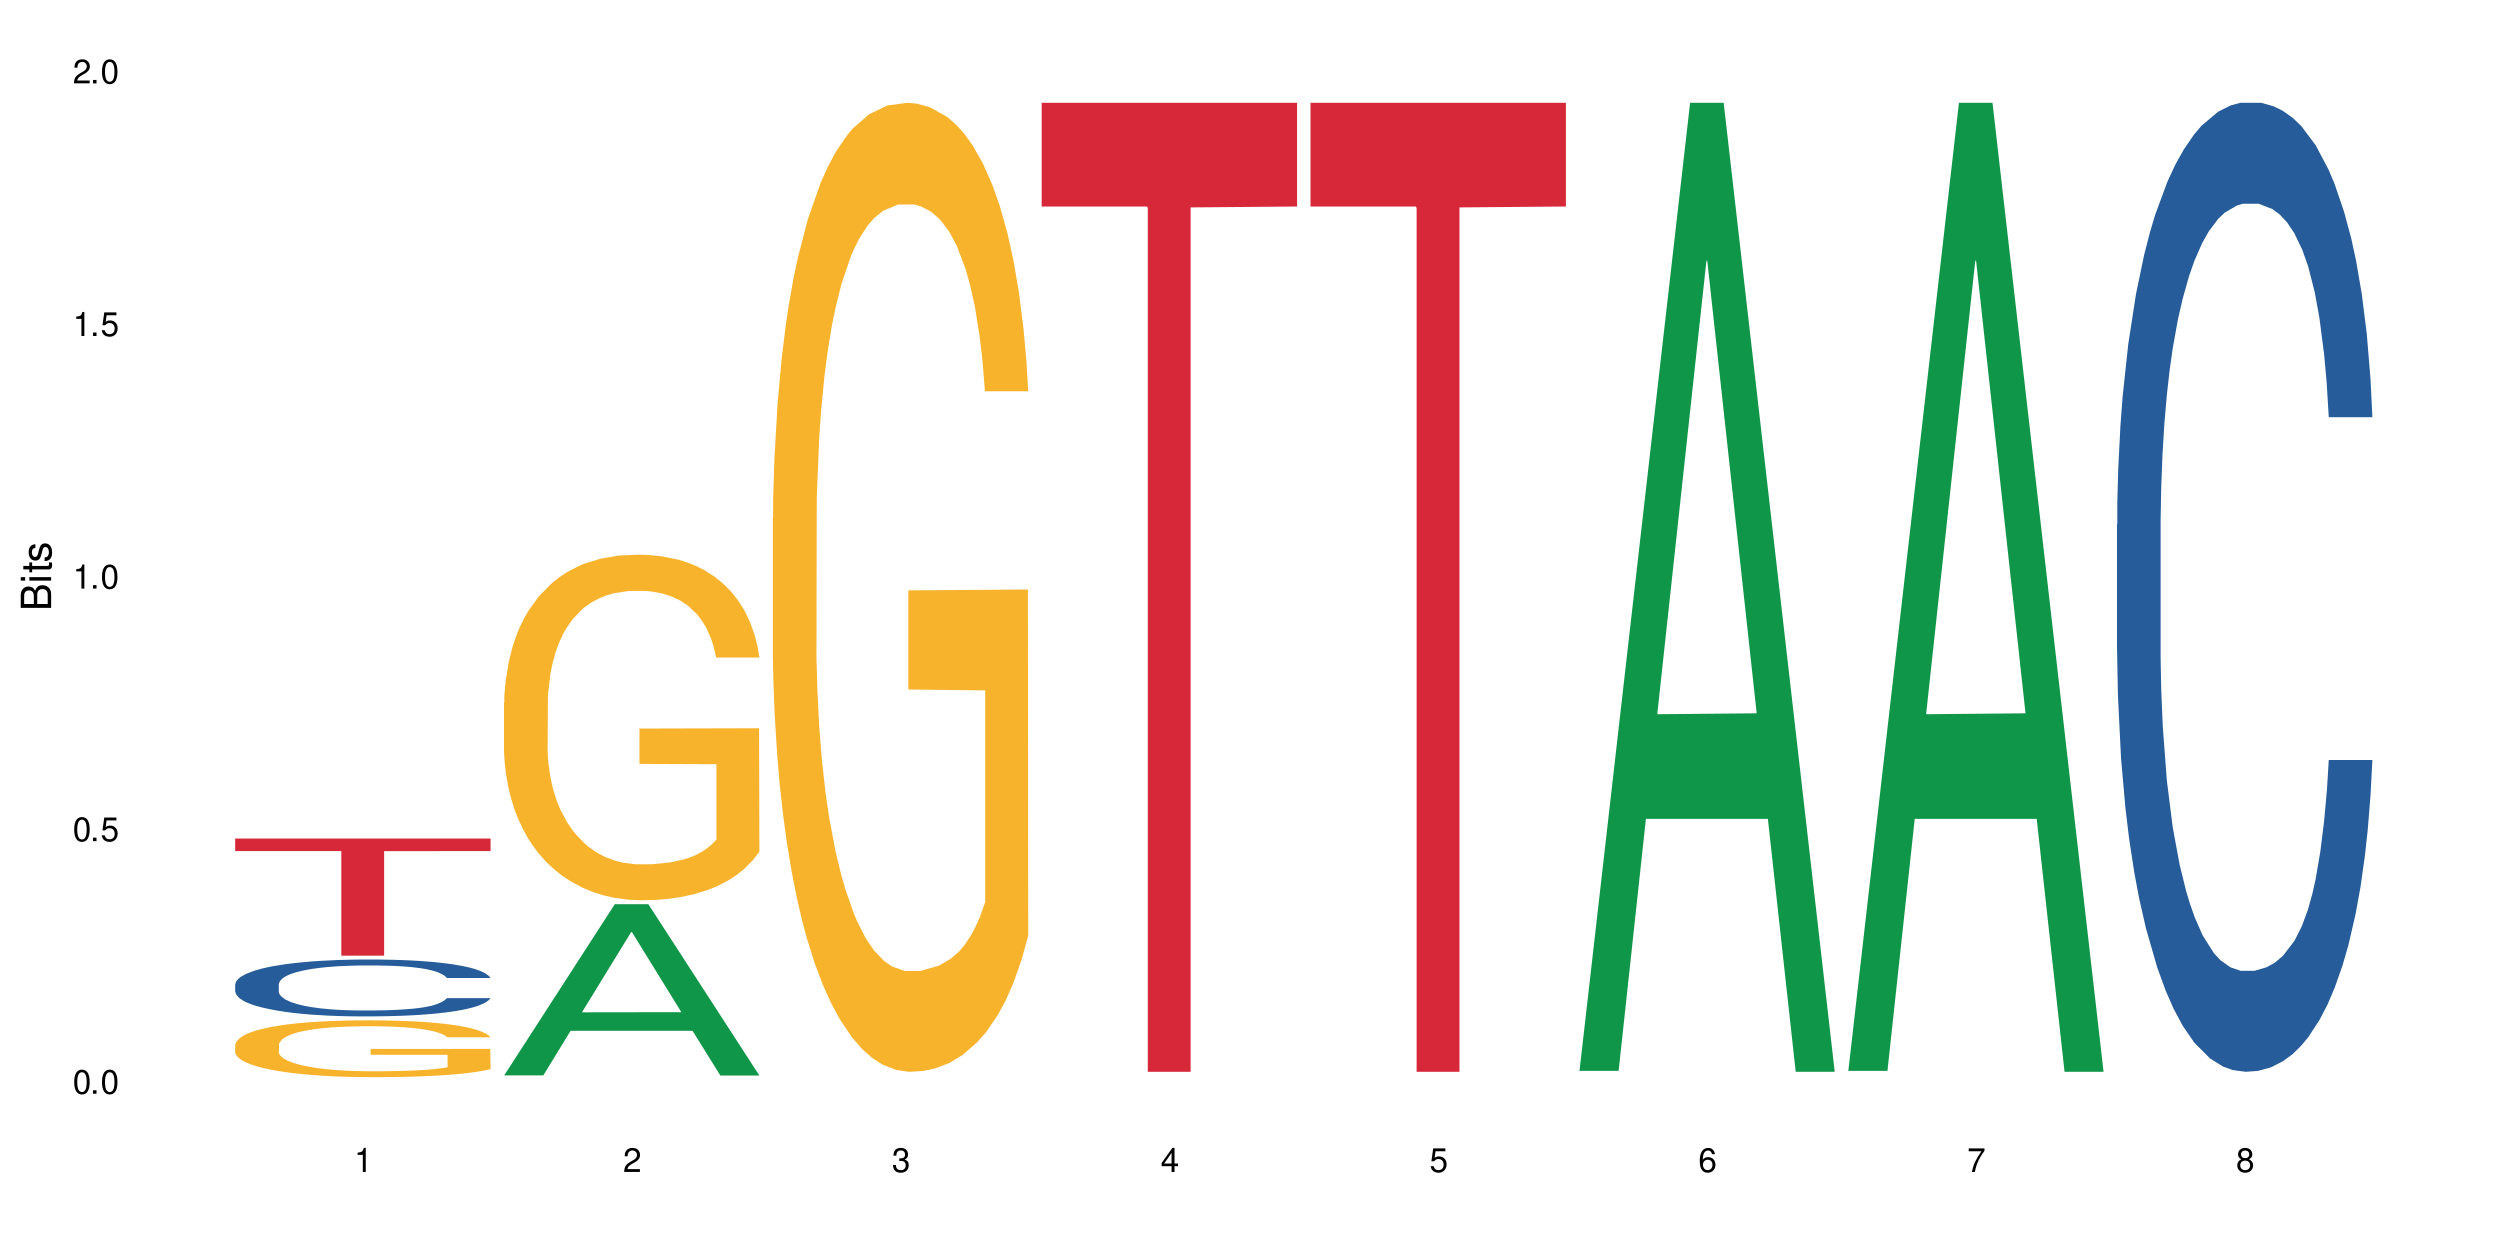
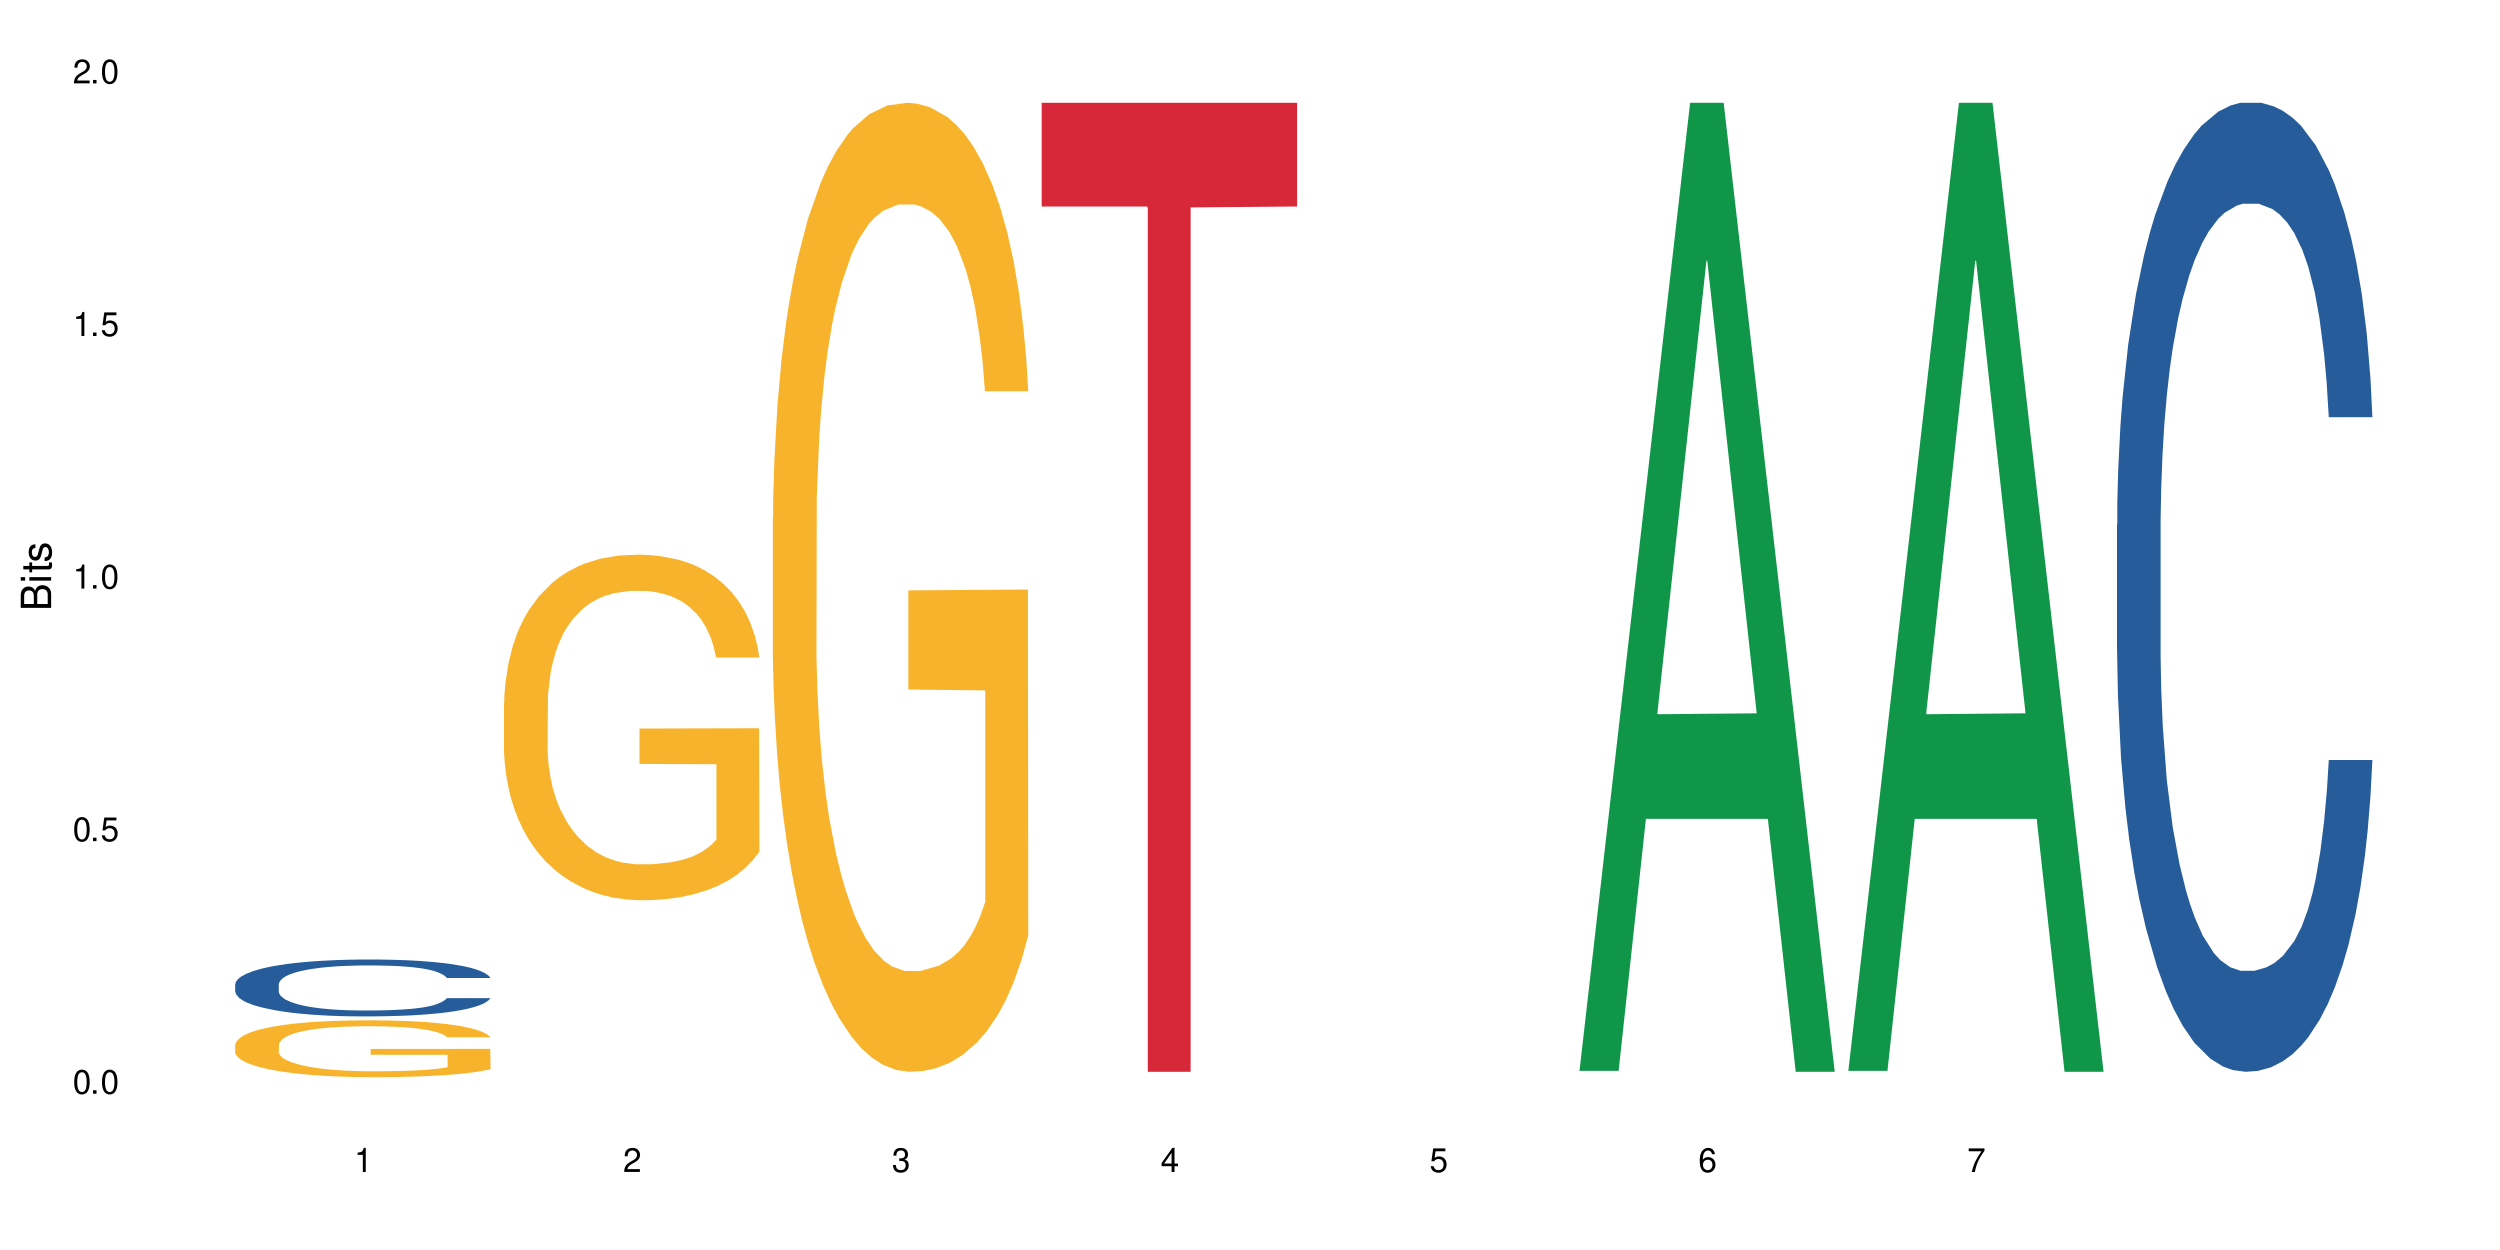
<svg xmlns="http://www.w3.org/2000/svg" xmlns:xlink="http://www.w3.org/1999/xlink" width="720" height="360" viewBox="0 0 720 360">
  <defs>
    <g>
      <g id="glyph-0-0">
</g>
      <g id="glyph-0-1">
        <path d="M 2.641 -6.938 C 2 -6.938 1.422 -6.656 1.078 -6.172 C 0.641 -5.562 0.406 -4.641 0.406 -3.359 C 0.406 -1.016 1.188 0.219 2.641 0.219 C 4.078 0.219 4.859 -1.016 4.859 -3.297 C 4.859 -4.641 4.656 -5.547 4.203 -6.172 C 3.844 -6.656 3.281 -6.938 2.641 -6.938 Z M 2.641 -6.188 C 3.547 -6.188 4 -5.25 4 -3.375 C 4 -1.406 3.562 -0.484 2.625 -0.484 C 1.734 -0.484 1.281 -1.438 1.281 -3.344 C 1.281 -5.25 1.734 -6.188 2.641 -6.188 Z M 2.641 -6.188 " />
      </g>
      <g id="glyph-0-2">
        <path d="M 1.828 -1 L 0.828 -1 L 0.828 0 L 1.828 0 Z M 1.828 -1 " />
      </g>
      <g id="glyph-0-3">
        <path d="M 4.562 -6.797 L 1.062 -6.797 L 0.547 -3.094 L 1.328 -3.094 C 1.719 -3.562 2.047 -3.734 2.578 -3.734 C 3.484 -3.734 4.062 -3.109 4.062 -2.094 C 4.062 -1.125 3.484 -0.531 2.578 -0.531 C 1.828 -0.531 1.375 -0.906 1.188 -1.672 L 0.328 -1.672 C 0.453 -1.109 0.547 -0.844 0.75 -0.594 C 1.125 -0.078 1.828 0.219 2.594 0.219 C 3.969 0.219 4.922 -0.781 4.922 -2.219 C 4.922 -3.562 4.031 -4.484 2.719 -4.484 C 2.25 -4.484 1.859 -4.359 1.469 -4.062 L 1.734 -5.969 L 4.562 -5.969 Z M 4.562 -6.797 " />
      </g>
      <g id="glyph-0-4">
        <path d="M 2.484 -4.938 L 2.484 0 L 3.328 0 L 3.328 -6.938 L 2.766 -6.938 C 2.469 -5.875 2.281 -5.734 0.984 -5.562 L 0.984 -4.938 Z M 2.484 -4.938 " />
      </g>
      <g id="glyph-0-5">
        <path d="M 4.859 -0.828 L 1.281 -0.828 C 1.359 -1.406 1.672 -1.781 2.5 -2.281 L 3.469 -2.828 C 4.406 -3.344 4.906 -4.062 4.906 -4.906 C 4.906 -5.484 4.672 -6.031 4.266 -6.406 C 3.859 -6.766 3.375 -6.938 2.719 -6.938 C 1.859 -6.938 1.219 -6.625 0.844 -6.031 C 0.609 -5.672 0.5 -5.234 0.484 -4.531 L 1.328 -4.531 C 1.359 -5.016 1.406 -5.281 1.531 -5.516 C 1.75 -5.938 2.188 -6.203 2.703 -6.203 C 3.469 -6.203 4.031 -5.641 4.031 -4.891 C 4.031 -4.344 3.719 -3.859 3.125 -3.516 L 2.234 -3 C 0.812 -2.172 0.406 -1.531 0.328 -0.016 L 4.859 -0.016 Z M 4.859 -0.828 " />
      </g>
      <g id="glyph-0-6">
        <path d="M 2.125 -3.188 L 2.578 -3.188 C 3.5 -3.188 3.984 -2.766 3.984 -1.922 C 3.984 -1.062 3.469 -0.531 2.594 -0.531 C 1.656 -0.531 1.203 -1 1.156 -2.016 L 0.312 -2.016 C 0.344 -1.453 0.438 -1.094 0.609 -0.781 C 0.953 -0.109 1.625 0.219 2.547 0.219 C 3.953 0.219 4.859 -0.625 4.859 -1.938 C 4.859 -2.828 4.516 -3.297 3.703 -3.594 C 4.344 -3.844 4.656 -4.328 4.656 -5.031 C 4.656 -6.219 3.875 -6.938 2.578 -6.938 C 1.203 -6.938 0.484 -6.172 0.453 -4.703 L 1.297 -4.703 C 1.312 -5.125 1.344 -5.359 1.453 -5.578 C 1.641 -5.969 2.062 -6.203 2.594 -6.203 C 3.344 -6.203 3.797 -5.75 3.797 -5 C 3.797 -4.516 3.609 -4.219 3.25 -4.047 C 3.016 -3.953 2.703 -3.922 2.125 -3.906 Z M 2.125 -3.188 " />
      </g>
      <g id="glyph-0-7">
        <path d="M 3.141 -1.672 L 3.141 0 L 3.984 0 L 3.984 -1.672 L 4.984 -1.672 L 4.984 -2.438 L 3.984 -2.438 L 3.984 -6.938 L 3.359 -6.938 L 0.266 -2.578 L 0.266 -1.672 Z M 3.141 -2.438 L 1 -2.438 L 3.141 -5.5 Z M 3.141 -2.438 " />
      </g>
      <g id="glyph-0-8">
        <path d="M 4.781 -5.125 C 4.609 -6.266 3.891 -6.938 2.844 -6.938 C 2.094 -6.938 1.422 -6.578 1.031 -5.953 C 0.594 -5.266 0.406 -4.422 0.406 -3.172 C 0.406 -2 0.578 -1.25 0.984 -0.641 C 1.359 -0.078 1.953 0.219 2.703 0.219 C 3.984 0.219 4.922 -0.75 4.922 -2.094 C 4.922 -3.375 4.062 -4.281 2.844 -4.281 C 2.172 -4.281 1.641 -4.031 1.281 -3.516 C 1.281 -5.234 1.828 -6.188 2.797 -6.188 C 3.391 -6.188 3.797 -5.797 3.938 -5.125 Z M 2.734 -3.531 C 3.547 -3.531 4.062 -2.953 4.062 -2.031 C 4.062 -1.156 3.484 -0.531 2.703 -0.531 C 1.922 -0.531 1.328 -1.188 1.328 -2.078 C 1.328 -2.938 1.906 -3.531 2.734 -3.531 Z M 2.734 -3.531 " />
      </g>
      <g id="glyph-0-9">
        <path d="M 4.984 -6.797 L 0.438 -6.797 L 0.438 -5.969 L 4.109 -5.969 C 2.5 -3.656 1.828 -2.234 1.328 0 L 2.219 0 C 2.594 -2.172 3.453 -4.047 4.984 -6.094 Z M 4.984 -6.797 " />
      </g>
      <g id="glyph-0-10">
-         <path d="M 3.75 -3.656 C 4.469 -4.094 4.688 -4.438 4.688 -5.078 C 4.688 -6.172 3.844 -6.938 2.641 -6.938 C 1.438 -6.938 0.594 -6.172 0.594 -5.094 C 0.594 -4.438 0.812 -4.094 1.516 -3.656 C 0.734 -3.266 0.359 -2.703 0.359 -1.922 C 0.359 -0.656 1.281 0.219 2.641 0.219 C 3.984 0.219 4.922 -0.656 4.922 -1.922 C 4.922 -2.703 4.531 -3.266 3.75 -3.656 Z M 2.641 -6.188 C 3.359 -6.188 3.812 -5.75 3.812 -5.062 C 3.812 -4.406 3.344 -3.984 2.641 -3.984 C 1.922 -3.984 1.453 -4.406 1.453 -5.078 C 1.453 -5.75 1.922 -6.188 2.641 -6.188 Z M 2.641 -3.266 C 3.484 -3.266 4.062 -2.719 4.062 -1.906 C 4.062 -1.078 3.484 -0.531 2.625 -0.531 C 1.797 -0.531 1.219 -1.094 1.219 -1.906 C 1.219 -2.719 1.781 -3.266 2.641 -3.266 Z M 2.641 -3.266 " />
-       </g>
+         </g>
      <g id="glyph-1-0">
</g>
      <g id="glyph-1-1">
        <path d="M 0 -0.953 L 0 -4.891 C 0 -5.719 -0.234 -6.344 -0.734 -6.797 C -1.188 -7.234 -1.812 -7.469 -2.5 -7.469 C -3.547 -7.469 -4.188 -7 -4.625 -5.875 C -4.984 -6.688 -5.625 -7.094 -6.531 -7.094 C -7.172 -7.094 -7.734 -6.859 -8.141 -6.391 C -8.562 -5.922 -8.75 -5.344 -8.75 -4.5 L -8.75 -0.953 Z M -4.984 -2.062 L -7.766 -2.062 L -7.766 -4.219 C -7.766 -4.844 -7.688 -5.203 -7.453 -5.5 C -7.219 -5.812 -6.859 -5.969 -6.375 -5.969 C -5.891 -5.969 -5.531 -5.812 -5.297 -5.5 C -5.062 -5.203 -4.984 -4.844 -4.984 -4.219 Z M -0.984 -2.062 L -4 -2.062 L -4 -4.781 C -4 -5.766 -3.438 -6.359 -2.484 -6.359 C -1.547 -6.359 -0.984 -5.766 -0.984 -4.781 Z M -0.984 -2.062 " />
      </g>
      <g id="glyph-1-2">
        <path d="M -6.281 -1.797 L -6.281 -0.797 L 0 -0.797 L 0 -1.797 Z M -8.75 -1.797 L -8.75 -0.797 L -7.484 -0.797 L -7.484 -1.797 Z M -8.75 -1.797 " />
      </g>
      <g id="glyph-1-3">
        <path d="M -6.281 -3.047 L -6.281 -2.016 L -8.016 -2.016 L -8.016 -1.016 L -6.281 -1.016 L -6.281 -0.172 L -5.469 -0.172 L -5.469 -1.016 L -0.719 -1.016 C -0.078 -1.016 0.281 -1.453 0.281 -2.234 C 0.281 -2.5 0.25 -2.719 0.188 -3.047 L -0.641 -3.047 C -0.609 -2.906 -0.594 -2.766 -0.594 -2.562 C -0.594 -2.141 -0.719 -2.016 -1.156 -2.016 L -5.469 -2.016 L -5.469 -3.047 Z M -6.281 -3.047 " />
      </g>
      <g id="glyph-1-4">
        <path d="M -4.531 -5.25 C -5.766 -5.25 -6.469 -4.422 -6.469 -2.969 C -6.469 -1.516 -5.719 -0.562 -4.547 -0.562 C -3.562 -0.562 -3.094 -1.062 -2.734 -2.562 L -2.516 -3.484 C -2.344 -4.188 -2.094 -4.469 -1.641 -4.469 C -1.047 -4.469 -0.641 -3.875 -0.641 -3 C -0.641 -2.453 -0.797 -2 -1.062 -1.75 C -1.25 -1.594 -1.422 -1.531 -1.875 -1.469 L -1.875 -0.406 C -0.422 -0.453 0.281 -1.266 0.281 -2.922 C 0.281 -4.5 -0.5 -5.516 -1.719 -5.516 C -2.656 -5.516 -3.172 -4.984 -3.469 -3.734 L -3.703 -2.766 C -3.891 -1.953 -4.156 -1.609 -4.594 -1.609 C -5.188 -1.609 -5.547 -2.125 -5.547 -2.938 C -5.547 -3.75 -5.203 -4.172 -4.531 -4.203 Z M -4.531 -5.25 " />
      </g>
    </g>
  </defs>
  <rect x="-72" y="-36" width="864" height="432" fill="rgb(100%, 100%, 100%)" fill-opacity="1" />
  <path fill-rule="nonzero" fill="rgb(14.51%, 36.078%, 60%)" fill-opacity="1" d="M 67.73 283.477 L 67.82 283.461 L 67.82 283.102 L 68.09 282.535 L 68.719 281.816 L 69.344 281.324 L 70.961 280.438 L 73.203 279.586 L 75.535 278.926 L 77.238 278.539 L 78.766 278.238 L 82.262 277.684 L 84.504 277.402 L 86.926 277.148 L 89.887 276.891 L 92.039 276.742 L 96.883 276.504 L 100.469 276.398 L 103.25 276.352 L 109.262 276.352 L 112.848 276.414 L 115.449 276.488 L 118.32 276.609 L 120.742 276.742 L 124.957 277.07 L 128.727 277.492 L 130.43 277.73 L 133.121 278.195 L 135.184 278.645 L 136.617 279.031 L 138.234 279.586 L 139.668 280.262 L 140.746 281.023 L 141.281 281.668 L 128.727 281.668 L 128.098 281.066 L 127.379 280.605 L 126.035 279.992 L 124.688 279.555 L 122.805 279.121 L 121.102 278.84 L 118.77 278.555 L 116.707 278.375 L 114.555 278.238 L 112.488 278.148 L 108.543 278.059 L 103.969 278.059 L 102.266 278.09 L 98.766 278.211 L 96.883 278.312 L 94.191 278.523 L 92.309 278.719 L 90.066 279.016 L 88.539 279.273 L 86.656 279.66 L 85.312 280.004 L 83.785 280.5 L 82.891 280.875 L 82.082 281.293 L 81.363 281.785 L 80.828 282.309 L 80.469 282.863 L 80.289 283.402 L 80.289 285.723 L 80.469 286.262 L 80.918 286.891 L 82.082 287.805 L 83.785 288.598 L 85.762 289.227 L 87.645 289.676 L 88.719 289.883 L 90.156 290.121 L 92.398 290.422 L 95.629 290.723 L 97.512 290.84 L 100.383 290.961 L 103.34 291.02 L 107.289 291.02 L 110.785 290.961 L 113.117 290.887 L 115.539 290.766 L 118.859 290.512 L 120.922 290.273 L 122.715 289.988 L 124.062 289.703 L 124.957 289.465 L 126.305 289 L 127.379 288.492 L 128.188 287.969 L 128.727 287.457 L 141.281 287.457 L 140.746 288.059 L 139.938 288.641 L 139.129 289.074 L 137.875 289.598 L 136.441 290.062 L 134.375 290.586 L 132.672 290.93 L 130.43 291.305 L 128.367 291.59 L 126.125 291.844 L 122.805 292.145 L 120.652 292.293 L 118.32 292.43 L 115.539 292.547 L 112.043 292.652 L 108.273 292.711 L 104.777 292.727 L 101.008 292.699 L 98.227 292.637 L 94.551 292.504 L 89.977 292.234 L 86.656 291.949 L 84.055 291.664 L 81.812 291.367 L 79.301 290.961 L 76.074 290.301 L 74.098 289.793 L 72.754 289.375 L 71.23 288.789 L 70.152 288.266 L 68.898 287.43 L 68 286.367 L 67.73 285.543 Z M 67.73 283.477 " />
  <path fill-rule="nonzero" fill="rgb(96.863%, 70.196%, 16.863%)" fill-opacity="1" d="M 67.73 300.867 L 67.82 300.852 L 67.82 300.555 L 68.18 299.883 L 69.078 298.953 L 70.242 298.191 L 71.5 297.594 L 72.305 297.277 L 73.652 296.832 L 74.816 296.5 L 77.777 295.828 L 81.543 295.199 L 83.609 294.93 L 85.941 294.676 L 89.258 294.395 L 90.785 294.289 L 95.449 294.051 L 100.738 293.898 L 106.57 293.855 L 109.262 293.871 L 112.938 293.93 L 117.961 294.094 L 120.832 294.242 L 123.074 294.395 L 125.406 294.586 L 128.277 294.887 L 130.969 295.246 L 133.121 295.605 L 135.273 296.055 L 137.066 296.531 L 138.594 297.055 L 139.938 297.684 L 140.746 298.207 L 141.281 298.73 L 128.816 298.73 L 128.098 298.207 L 127.289 297.801 L 125.945 297.309 L 124.598 296.949 L 123.254 296.668 L 120.742 296.277 L 118.59 296.039 L 115.898 295.828 L 113.297 295.695 L 110.336 295.605 L 108.543 295.574 L 103.789 295.574 L 99.484 295.68 L 96.973 295.797 L 95.18 295.918 L 92.668 296.145 L 91.141 296.32 L 90.246 296.441 L 87.555 296.906 L 85.762 297.324 L 84.773 297.609 L 83.52 298.059 L 82.621 298.461 L 81.633 299.059 L 81.098 299.508 L 80.379 300.523 L 80.289 303.215 L 80.559 303.785 L 81.098 304.398 L 81.812 304.934 L 82.891 305.504 L 83.965 305.938 L 85.852 306.52 L 87.465 306.91 L 88.719 307.164 L 91.141 307.566 L 92.129 307.703 L 94.461 307.973 L 96.883 308.18 L 99.844 308.359 L 102.086 308.449 L 105.672 308.523 L 110.246 308.523 L 115.629 308.434 L 119.039 308.316 L 121.371 308.195 L 122.895 308.09 L 124.777 307.926 L 126.125 307.777 L 127.379 307.613 L 128.906 307.359 L 128.906 303.785 L 106.75 303.77 L 106.75 302.094 L 141.195 302.078 L 141.281 307.926 L 139.398 308.328 L 137.066 308.719 L 134.824 309.016 L 132.492 309.273 L 129.176 309.555 L 126.484 309.734 L 122.355 309.945 L 118.59 310.078 L 114.645 310.168 L 111.145 310.215 L 107.02 310.23 L 103.34 310.199 L 99.395 310.109 L 96.254 309.988 L 93.383 309.84 L 90.516 309.645 L 86.926 309.332 L 84.594 309.078 L 82.172 308.762 L 79.75 308.391 L 77.598 307.984 L 76.164 307.672 L 74.727 307.312 L 73.203 306.863 L 71.766 306.355 L 70.691 305.891 L 69.703 305.367 L 68.988 304.875 L 68.27 304.203 L 67.91 303.664 L 67.73 303.199 Z M 67.73 300.867 " />
-   <path fill-rule="nonzero" fill="rgb(83.922%, 15.686%, 22.353%)" fill-opacity="1" d="M 67.73 241.492 L 141.281 241.492 L 141.281 245.102 L 110.629 245.133 L 110.629 275.227 L 98.297 275.227 L 98.297 245.164 L 98.117 245.102 L 67.73 245.102 Z M 67.73 241.492 " />
-   <path fill-rule="nonzero" fill="rgb(6.275%, 58.824%, 28.235%)" fill-opacity="1" d="M 145.156 309.715 L 145.234 309.668 L 177.059 260.406 L 186.723 260.406 L 218.707 309.762 L 207.469 309.762 L 199.453 296.879 L 164.328 296.879 L 156.469 309.715 L 145.156 309.715 L 167.707 291.547 L 196.23 291.504 L 182.008 268.469 L 181.852 268.422 L 181.695 268.562 L 167.629 291.504 L 167.707 291.547 Z M 145.156 309.715 " />
  <path fill-rule="nonzero" fill="rgb(96.863%, 70.196%, 16.863%)" fill-opacity="1" d="M 145.156 202.371 L 145.242 202.281 L 145.242 200.461 L 145.602 196.371 L 146.5 190.734 L 147.664 186.098 L 148.922 182.465 L 149.73 180.555 L 151.074 177.828 L 152.242 175.828 L 155.199 171.738 L 158.969 167.918 L 161.031 166.281 L 163.363 164.738 L 166.684 163.012 L 168.207 162.375 L 172.871 160.918 L 178.164 160.012 L 183.992 159.738 L 186.684 159.828 L 190.363 160.191 L 195.387 161.191 L 198.254 162.102 L 200.496 163.012 L 202.828 164.191 L 205.699 166.012 L 208.391 168.191 L 210.543 170.375 L 212.695 173.102 L 214.492 176.008 L 216.016 179.191 L 217.359 183.008 L 218.168 186.191 L 218.707 189.371 L 206.238 189.371 L 205.52 186.191 L 204.715 183.734 L 203.367 180.734 L 202.023 178.555 L 200.676 176.828 L 198.164 174.465 L 196.012 173.008 L 193.32 171.738 L 190.723 170.918 L 187.762 170.375 L 185.969 170.191 L 181.211 170.191 L 176.906 170.828 L 174.395 171.555 L 172.602 172.281 L 170.09 173.645 L 168.566 174.738 L 167.668 175.465 L 164.977 178.281 L 163.184 180.828 L 162.195 182.555 L 160.941 185.281 L 160.043 187.734 L 159.059 191.371 L 158.52 194.098 L 157.801 200.281 L 157.711 216.645 L 157.98 220.098 L 158.52 223.824 L 159.238 227.098 L 160.312 230.551 L 161.391 233.188 L 163.273 236.734 L 164.887 239.098 L 166.145 240.641 L 168.566 243.098 L 169.551 243.914 L 171.883 245.551 L 174.305 246.824 L 177.266 247.914 L 179.508 248.461 L 183.098 248.914 L 187.672 248.914 L 193.055 248.367 L 196.461 247.641 L 198.793 246.914 L 200.32 246.277 L 202.203 245.277 L 203.547 244.367 L 204.805 243.367 L 206.328 241.824 L 206.328 220.098 L 184.172 220.008 L 184.172 209.824 L 218.617 209.734 L 218.707 245.277 L 216.824 247.73 L 214.492 250.098 L 212.25 251.914 L 209.918 253.461 L 206.598 255.188 L 203.906 256.277 L 199.781 257.551 L 196.012 258.367 L 192.066 258.914 L 188.566 259.188 L 184.441 259.277 L 180.766 259.094 L 176.816 258.551 L 173.68 257.824 L 170.809 256.914 L 167.938 255.73 L 164.352 253.824 L 162.016 252.277 L 159.594 250.367 L 157.172 248.098 L 155.02 245.641 L 153.586 243.734 L 152.152 241.551 L 150.625 238.824 L 149.191 235.734 L 148.113 232.914 L 147.129 229.734 L 146.41 226.734 L 145.691 222.645 L 145.332 219.371 L 145.156 216.551 Z M 145.156 202.371 " />
  <path fill-rule="nonzero" fill="rgb(96.863%, 70.196%, 16.863%)" fill-opacity="1" d="M 222.578 149.133 L 222.668 148.879 L 222.668 143.781 L 223.027 132.312 L 223.922 116.508 L 225.09 103.512 L 226.344 93.316 L 227.152 87.965 L 228.496 80.32 L 229.664 74.711 L 232.625 63.242 L 236.391 52.539 L 238.453 47.949 L 240.785 43.617 L 244.105 38.773 L 245.629 36.992 L 250.293 32.914 L 255.586 30.363 L 261.418 29.602 L 264.109 29.855 L 267.785 30.875 L 272.809 33.68 L 275.68 36.227 L 277.922 38.773 L 280.254 42.09 L 283.125 47.188 L 285.816 53.305 L 287.969 59.418 L 290.121 67.066 L 291.914 75.223 L 293.438 84.141 L 294.785 94.848 L 295.59 103.766 L 296.129 112.688 L 283.66 112.688 L 282.945 103.766 L 282.137 96.887 L 280.793 88.473 L 279.445 82.359 L 278.102 77.516 L 275.59 70.887 L 273.438 66.812 L 270.746 63.242 L 268.145 60.949 L 265.184 59.418 L 263.391 58.91 L 258.637 58.91 L 254.332 60.695 L 251.82 62.734 L 250.023 64.773 L 247.512 68.594 L 245.988 71.652 L 245.094 73.691 L 242.402 81.594 L 240.605 88.73 L 239.621 93.57 L 238.363 101.219 L 237.469 108.098 L 236.48 118.293 L 235.941 125.941 L 235.227 143.27 L 235.137 189.148 L 235.406 198.832 L 235.941 209.281 L 236.66 218.457 L 237.738 228.141 L 238.812 235.531 L 240.695 245.473 L 242.312 252.098 L 243.566 256.43 L 245.988 263.312 L 246.977 265.605 L 249.309 270.195 L 251.73 273.762 L 254.691 276.82 L 256.934 278.352 L 260.52 279.625 L 265.094 279.625 L 270.477 278.094 L 273.887 276.055 L 276.219 274.016 L 277.742 272.234 L 279.625 269.43 L 280.973 266.883 L 282.227 264.078 L 283.75 259.746 L 283.75 198.832 L 261.598 198.578 L 261.598 170.031 L 296.039 169.777 L 296.129 269.43 L 294.246 276.312 L 291.914 282.938 L 289.672 288.035 L 287.34 292.367 L 284.02 297.211 L 281.328 300.27 L 277.203 303.836 L 273.438 306.129 L 269.488 307.66 L 265.992 308.426 L 261.867 308.68 L 258.188 308.168 L 254.242 306.641 L 251.102 304.602 L 248.23 302.051 L 245.359 298.738 L 241.773 293.387 L 239.441 289.055 L 237.02 283.703 L 234.598 277.332 L 232.445 270.449 L 231.008 265.098 L 229.574 258.98 L 228.051 251.336 L 226.613 242.668 L 225.539 234.77 L 224.551 225.848 L 223.832 217.438 L 223.117 205.969 L 222.758 196.793 L 222.578 188.891 Z M 222.578 149.133 " />
  <path fill-rule="nonzero" fill="rgb(83.922%, 15.686%, 22.353%)" fill-opacity="1" d="M 300 29.602 L 373.555 29.602 L 373.555 59.473 L 342.898 59.734 L 342.898 308.68 L 330.566 308.68 L 330.566 59.996 L 330.387 59.473 L 300 59.473 Z M 300 29.602 " />
-   <path fill-rule="nonzero" fill="rgb(83.922%, 15.686%, 22.353%)" fill-opacity="1" d="M 377.426 29.602 L 450.977 29.602 L 450.977 59.473 L 420.324 59.734 L 420.324 308.68 L 407.988 308.68 L 407.988 59.996 L 407.809 59.473 L 377.426 59.473 Z M 377.426 29.602 " />
  <path fill-rule="nonzero" fill="rgb(6.275%, 58.824%, 28.235%)" fill-opacity="1" d="M 454.848 308.418 L 454.926 308.156 L 486.75 29.602 L 496.418 29.602 L 528.398 308.68 L 517.164 308.68 L 509.148 235.832 L 474.023 235.832 L 466.164 308.418 L 454.848 308.418 L 477.402 205.695 L 505.926 205.434 L 491.703 75.195 L 491.547 74.934 L 491.387 75.719 L 477.32 205.434 L 477.402 205.695 Z M 454.848 308.418 " />
  <path fill-rule="nonzero" fill="rgb(6.275%, 58.824%, 28.235%)" fill-opacity="1" d="M 532.27 308.418 L 532.352 308.156 L 564.176 29.602 L 573.84 29.602 L 605.824 308.68 L 594.586 308.68 L 586.57 235.832 L 551.445 235.832 L 543.586 308.418 L 532.27 308.418 L 554.824 205.695 L 583.348 205.434 L 569.125 75.195 L 568.969 74.934 L 568.812 75.719 L 554.746 205.434 L 554.824 205.695 Z M 532.27 308.418 " />
  <path fill-rule="nonzero" fill="rgb(14.51%, 36.078%, 60%)" fill-opacity="1" d="M 609.695 151.027 L 609.785 150.773 L 609.785 144.648 L 610.055 134.957 L 610.68 122.711 L 611.309 114.293 L 612.922 99.242 L 615.164 84.703 L 617.5 73.477 L 619.203 66.844 L 620.727 61.742 L 624.227 52.305 L 626.469 47.457 L 628.891 43.121 L 631.852 38.785 L 634.004 36.234 L 638.848 32.152 L 642.434 30.367 L 645.215 29.602 L 651.223 29.602 L 654.812 30.621 L 657.414 31.895 L 660.285 33.938 L 662.707 36.234 L 666.922 41.844 L 670.688 48.988 L 672.395 53.07 L 675.086 60.977 L 677.148 68.629 L 678.582 75.262 L 680.195 84.703 L 681.633 96.18 L 682.707 109.191 L 683.246 120.16 L 670.688 120.16 L 670.062 109.957 L 669.344 102.047 L 667.996 91.59 L 666.652 84.191 L 664.77 76.793 L 663.066 71.945 L 660.734 67.102 L 658.668 64.039 L 656.516 61.742 L 654.453 60.211 L 650.508 58.68 L 645.934 58.68 L 644.227 59.191 L 640.73 61.234 L 638.848 63.02 L 636.156 66.59 L 634.273 69.906 L 632.027 75.008 L 630.504 79.344 L 628.621 85.977 L 627.273 91.844 L 625.75 100.262 L 624.852 106.641 L 624.047 113.781 L 623.328 122.203 L 622.789 131.129 L 622.43 140.57 L 622.254 149.754 L 622.254 189.293 L 622.43 198.477 L 622.879 209.191 L 624.047 224.75 L 625.75 238.273 L 627.723 248.984 L 629.605 256.641 L 630.684 260.211 L 632.117 264.293 L 634.363 269.395 L 637.59 274.496 L 639.473 276.535 L 642.344 278.578 L 645.305 279.598 L 649.25 279.598 L 652.75 278.578 L 655.082 277.301 L 657.504 275.262 L 660.82 270.926 L 662.887 266.844 L 664.68 261.996 L 666.023 257.148 L 666.922 253.066 L 668.266 245.16 L 669.344 236.484 L 670.152 227.559 L 670.688 218.883 L 683.246 218.883 L 682.707 229.09 L 681.902 239.035 L 681.094 246.434 L 679.84 255.363 L 678.402 263.27 L 676.34 272.199 L 674.637 278.066 L 672.395 284.445 L 670.332 289.293 L 668.086 293.629 L 664.77 298.73 L 662.617 301.281 L 660.285 303.578 L 657.504 305.617 L 654.004 307.402 L 650.238 308.426 L 646.738 308.68 L 642.973 308.168 L 640.191 307.148 L 636.516 304.852 L 631.941 300.262 L 628.621 295.414 L 626.02 290.566 L 623.777 285.465 L 621.266 278.578 L 618.035 267.352 L 616.062 258.68 L 614.719 251.535 L 613.191 241.586 L 612.117 232.66 L 610.859 218.375 L 609.965 200.262 L 609.695 186.23 Z M 609.695 151.027 " />
  <g fill="rgb(0%, 0%, 0%)" fill-opacity="1">
    <use xlink:href="#glyph-0-1" x="20.965" y="314.993" />
    <use xlink:href="#glyph-0-2" x="25.965" y="314.993" />
    <use xlink:href="#glyph-0-1" x="28.965" y="314.993" />
  </g>
  <g fill="rgb(0%, 0%, 0%)" fill-opacity="1">
    <use xlink:href="#glyph-0-1" x="20.965" y="242.251" />
    <use xlink:href="#glyph-0-2" x="25.965" y="242.251" />
    <use xlink:href="#glyph-0-3" x="28.965" y="242.251" />
  </g>
  <g fill="rgb(0%, 0%, 0%)" fill-opacity="1">
    <use xlink:href="#glyph-0-4" x="20.965" y="169.509" />
    <use xlink:href="#glyph-0-2" x="25.965" y="169.509" />
    <use xlink:href="#glyph-0-1" x="28.965" y="169.509" />
  </g>
  <g fill="rgb(0%, 0%, 0%)" fill-opacity="1">
    <use xlink:href="#glyph-0-4" x="20.965" y="96.767" />
    <use xlink:href="#glyph-0-2" x="25.965" y="96.767" />
    <use xlink:href="#glyph-0-3" x="28.965" y="96.767" />
  </g>
  <g fill="rgb(0%, 0%, 0%)" fill-opacity="1">
    <use xlink:href="#glyph-0-5" x="20.965" y="24.024" />
    <use xlink:href="#glyph-0-2" x="25.965" y="24.024" />
    <use xlink:href="#glyph-0-1" x="28.965" y="24.024" />
  </g>
  <g fill="rgb(0%, 0%, 0%)" fill-opacity="1">
    <use xlink:href="#glyph-0-4" x="102.008" y="337.532" />
  </g>
  <g fill="rgb(0%, 0%, 0%)" fill-opacity="1">
    <use xlink:href="#glyph-0-5" x="179.43" y="337.532" />
  </g>
  <g fill="rgb(0%, 0%, 0%)" fill-opacity="1">
    <use xlink:href="#glyph-0-6" x="256.855" y="337.532" />
  </g>
  <g fill="rgb(0%, 0%, 0%)" fill-opacity="1">
    <use xlink:href="#glyph-0-7" x="334.277" y="337.532" />
  </g>
  <g fill="rgb(0%, 0%, 0%)" fill-opacity="1">
    <use xlink:href="#glyph-0-3" x="411.699" y="337.532" />
  </g>
  <g fill="rgb(0%, 0%, 0%)" fill-opacity="1">
    <use xlink:href="#glyph-0-8" x="489.125" y="337.532" />
  </g>
  <g fill="rgb(0%, 0%, 0%)" fill-opacity="1">
    <use xlink:href="#glyph-0-9" x="566.547" y="337.532" />
  </g>
  <g fill="rgb(0%, 0%, 0%)" fill-opacity="1">
    <use xlink:href="#glyph-0-10" x="643.969" y="337.532" />
  </g>
  <g fill="rgb(0%, 0%, 0%)" fill-opacity="1">
    <use xlink:href="#glyph-1-1" x="14.725" y="176.012" />
    <use xlink:href="#glyph-1-2" x="14.725" y="168.012" />
    <use xlink:href="#glyph-1-3" x="14.725" y="165.012" />
    <use xlink:href="#glyph-1-4" x="14.725" y="162.012" />
  </g>
</svg>